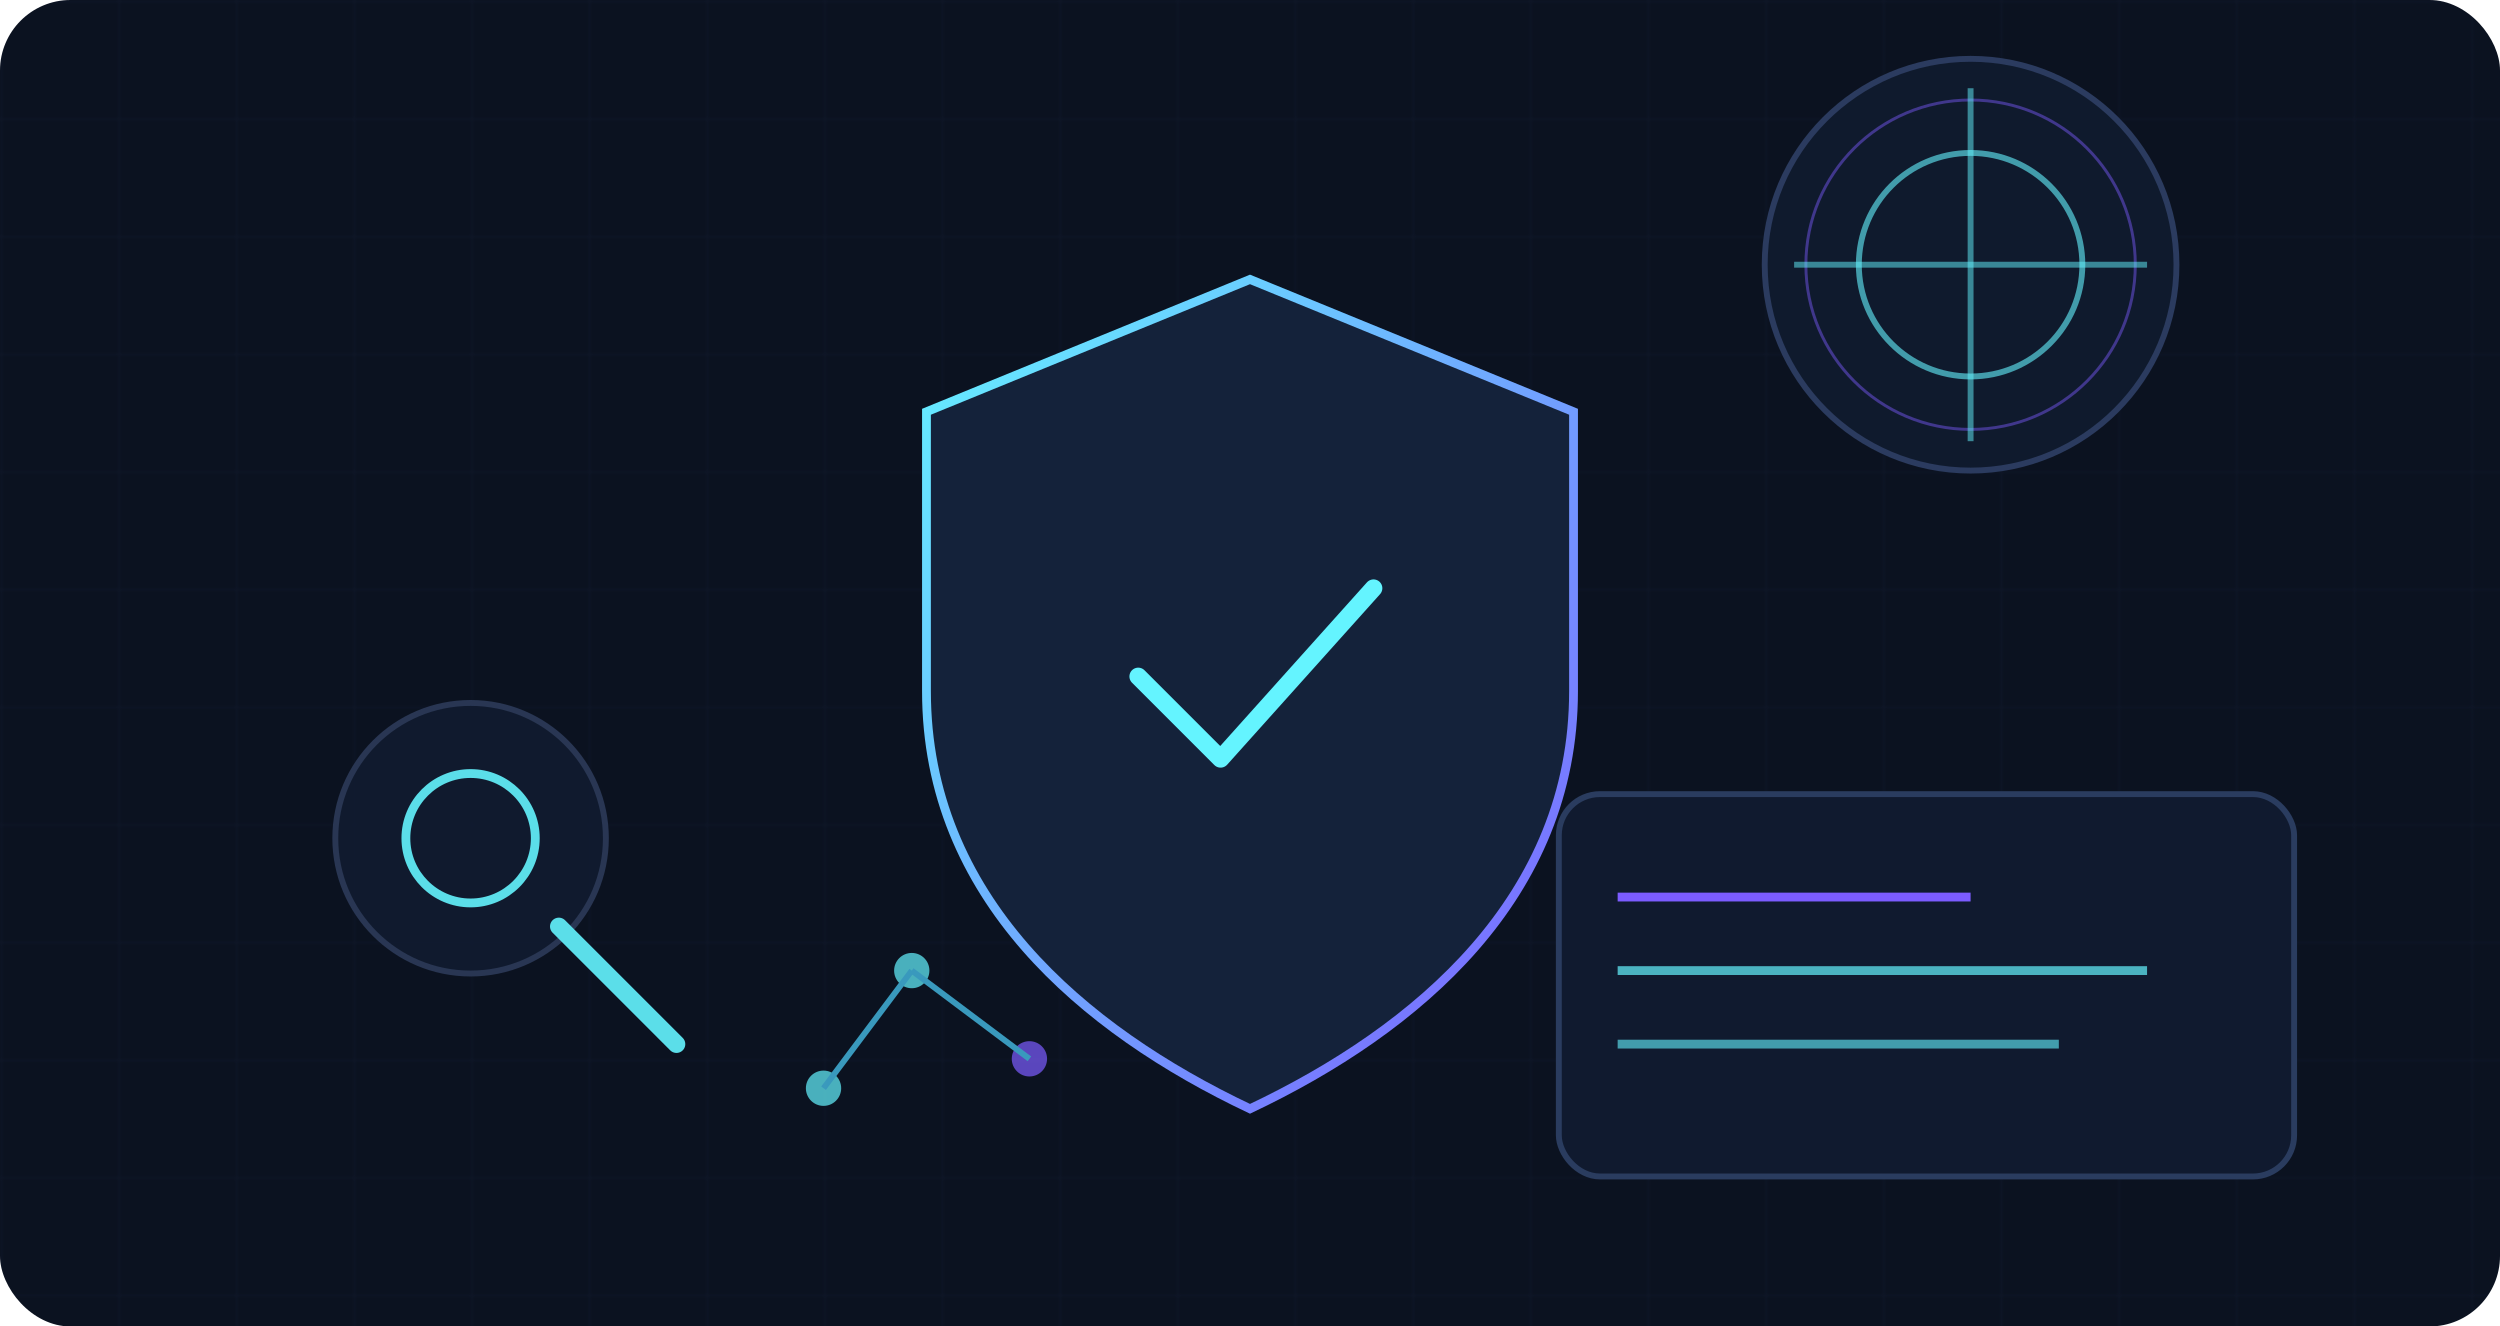
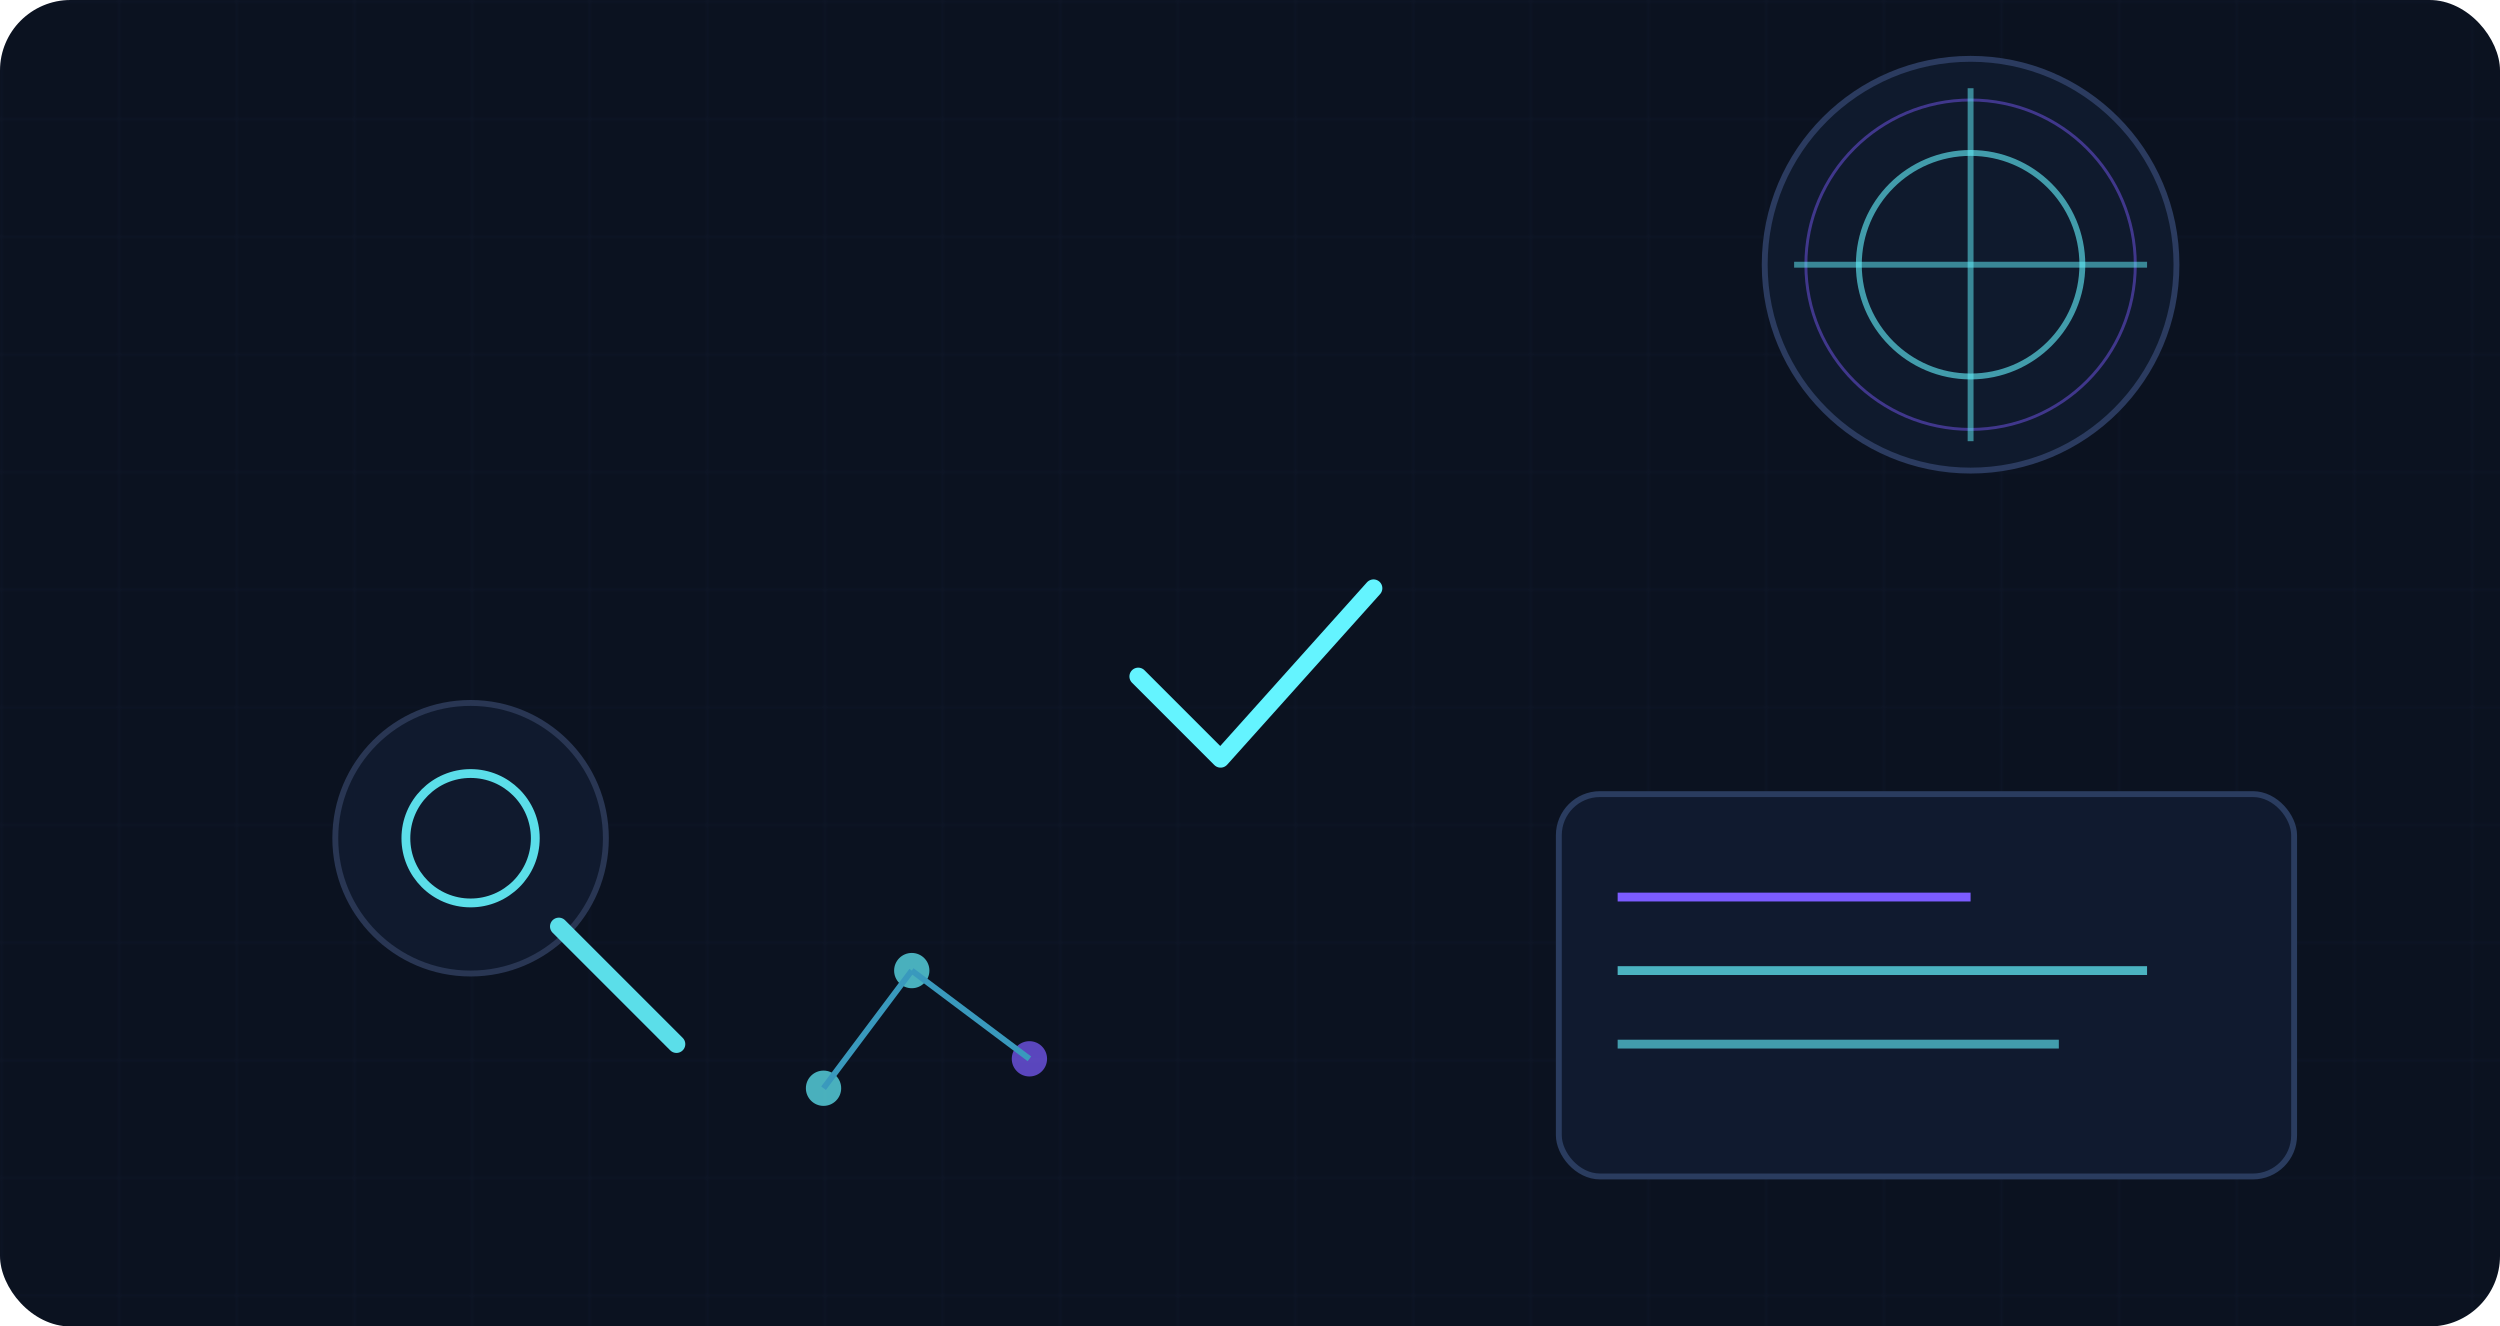
<svg xmlns="http://www.w3.org/2000/svg" width="850" height="451" viewBox="0 0 850 451" fill="none">
  <defs>
    <linearGradient id="bg" x1="0" y1="0" x2="850" y2="451">
      <stop offset="0%" stop-color="#0b1220" />
      <stop offset="55%" stop-color="#111e33" />
      <stop offset="100%" stop-color="#1b2b4a" />
    </linearGradient>
    <linearGradient id="accent" x1="0" y1="0" x2="1" y2="1">
      <stop offset="0%" stop-color="#64f4ff" />
      <stop offset="100%" stop-color="#7c5cff" />
    </linearGradient>
    <pattern id="grid" width="40" height="40" patternUnits="userSpaceOnUse">
      <path d="M40 0H0V40" stroke="#2b3b5f" stroke-width="1" opacity="0.4" />
    </pattern>
    <filter id="glow" x="-50%" y="-50%" width="200%" height="200%">
      <feGaussianBlur stdDeviation="6" result="blur" />
      <feMerge>
        <feMergeNode in="blur" />
        <feMergeNode in="SourceGraphic" />
      </feMerge>
    </filter>
  </defs>
  <rect width="850" height="451" rx="24" fill="url(#bg)" />
  <rect width="850" height="451" rx="24" fill="url(#grid)" opacity="0.35" />
  <circle cx="670" cy="90" r="70" fill="#0f1a2d" stroke="#2b3b5f" stroke-width="2" />
  <circle cx="670" cy="90" r="38" fill="none" stroke="#64f4ff" stroke-width="2" opacity="0.6" />
  <circle cx="670" cy="90" r="56" fill="none" stroke="#7c5cff" stroke-width="1" opacity="0.45" />
  <path d="M610 90h120" stroke="#64f4ff" stroke-width="2" opacity="0.5" />
  <path d="M670 30v120" stroke="#64f4ff" stroke-width="2" opacity="0.5" />
  <g filter="url(#glow)">
-     <path d="M425 95L535 140V235C535 305 482 350 425 377C368 350 315 305 315 235V140L425 95Z" fill="#14223a" stroke="url(#accent)" stroke-width="3" />
-   </g>
+     </g>
  <path d="M387 230l28 28 52-58" stroke="#64f4ff" stroke-width="6" stroke-linecap="round" stroke-linejoin="round" />
  <g opacity="0.9">
    <circle cx="160" cy="285" r="46" fill="#111b30" stroke="#2c3a59" stroke-width="2" />
    <circle cx="160" cy="285" r="22" fill="none" stroke="#64f4ff" stroke-width="3" />
    <path d="M190 315l40 40" stroke="#64f4ff" stroke-width="6" stroke-linecap="round" />
  </g>
  <rect x="530" y="270" width="250" height="130" rx="14" fill="#101a2f" stroke="#2a3c5f" stroke-width="2" />
  <path d="M550 305h120" stroke="#7c5cff" stroke-width="3" />
  <path d="M550 330h180" stroke="#64f4ff" stroke-width="3" opacity="0.7" />
  <path d="M550 355h150" stroke="#64f4ff" stroke-width="3" opacity="0.6" />
  <g opacity="0.7">
    <circle cx="310" cy="330" r="6" fill="#64f4ff" />
    <circle cx="350" cy="360" r="6" fill="#7c5cff" />
    <circle cx="280" cy="370" r="6" fill="#64f4ff" />
    <path d="M310 330l40 30M310 330l-30 40" stroke="#4dd3ff" stroke-width="2" />
  </g>
</svg>